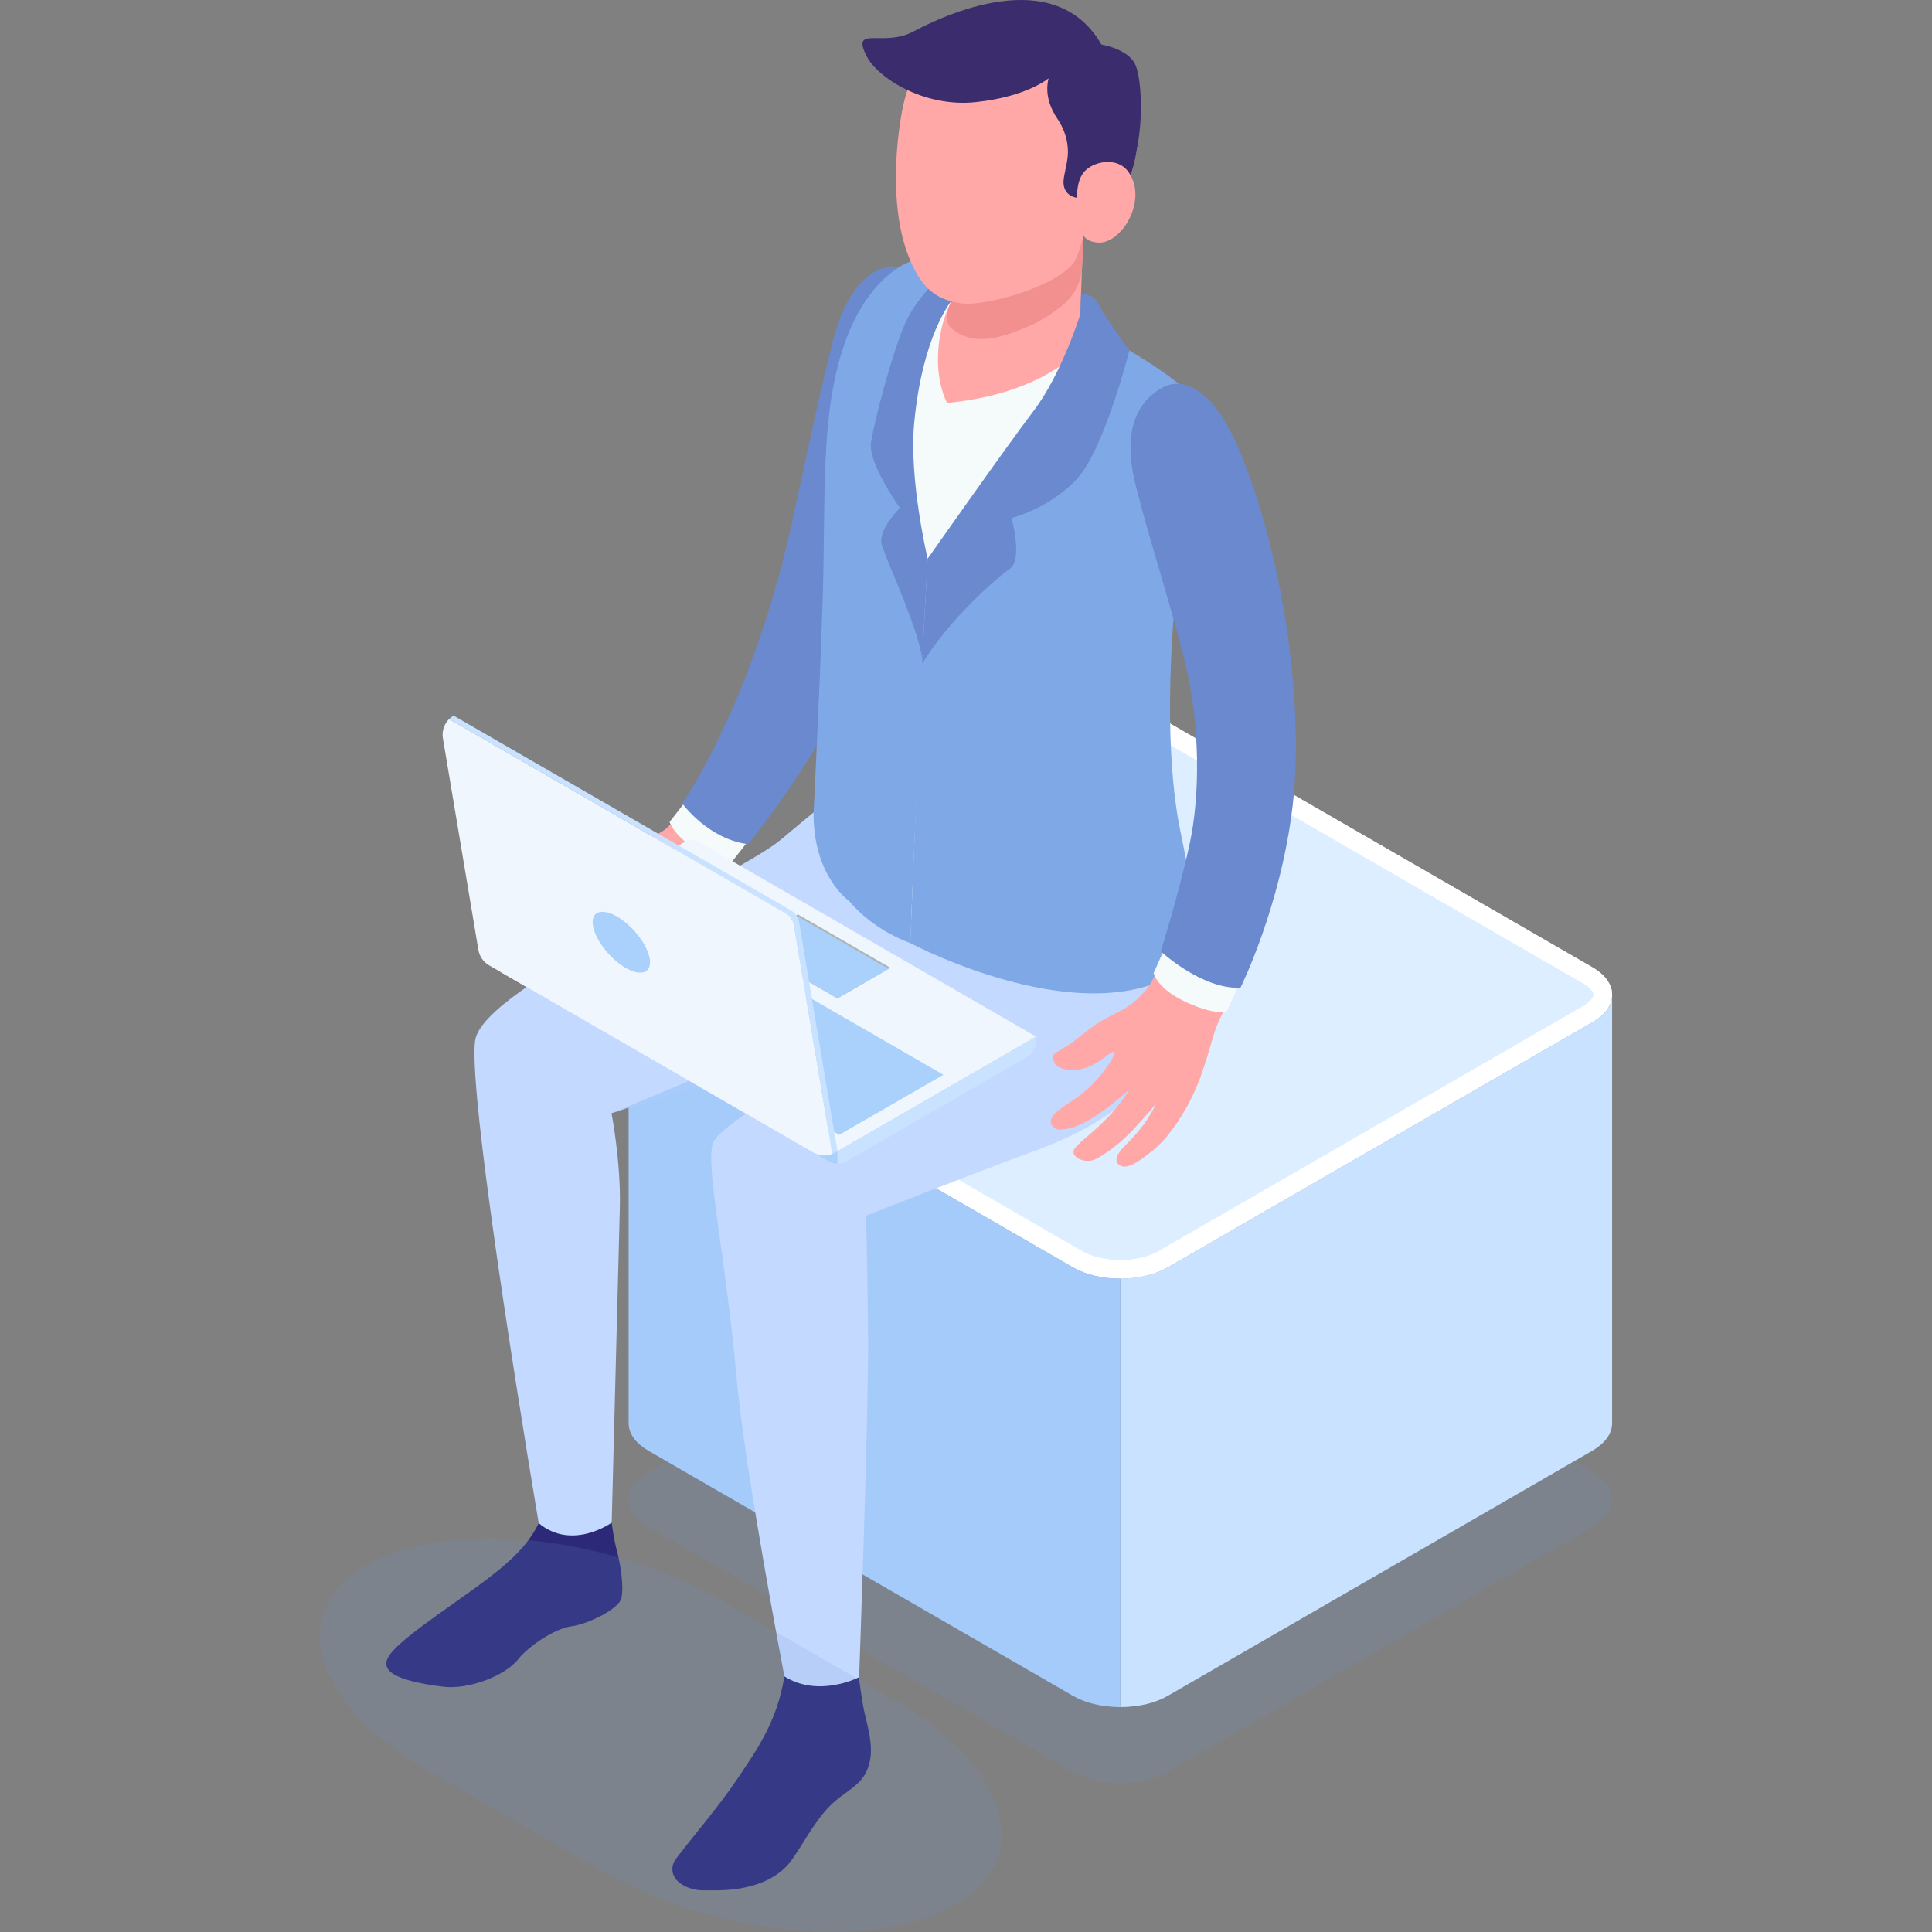
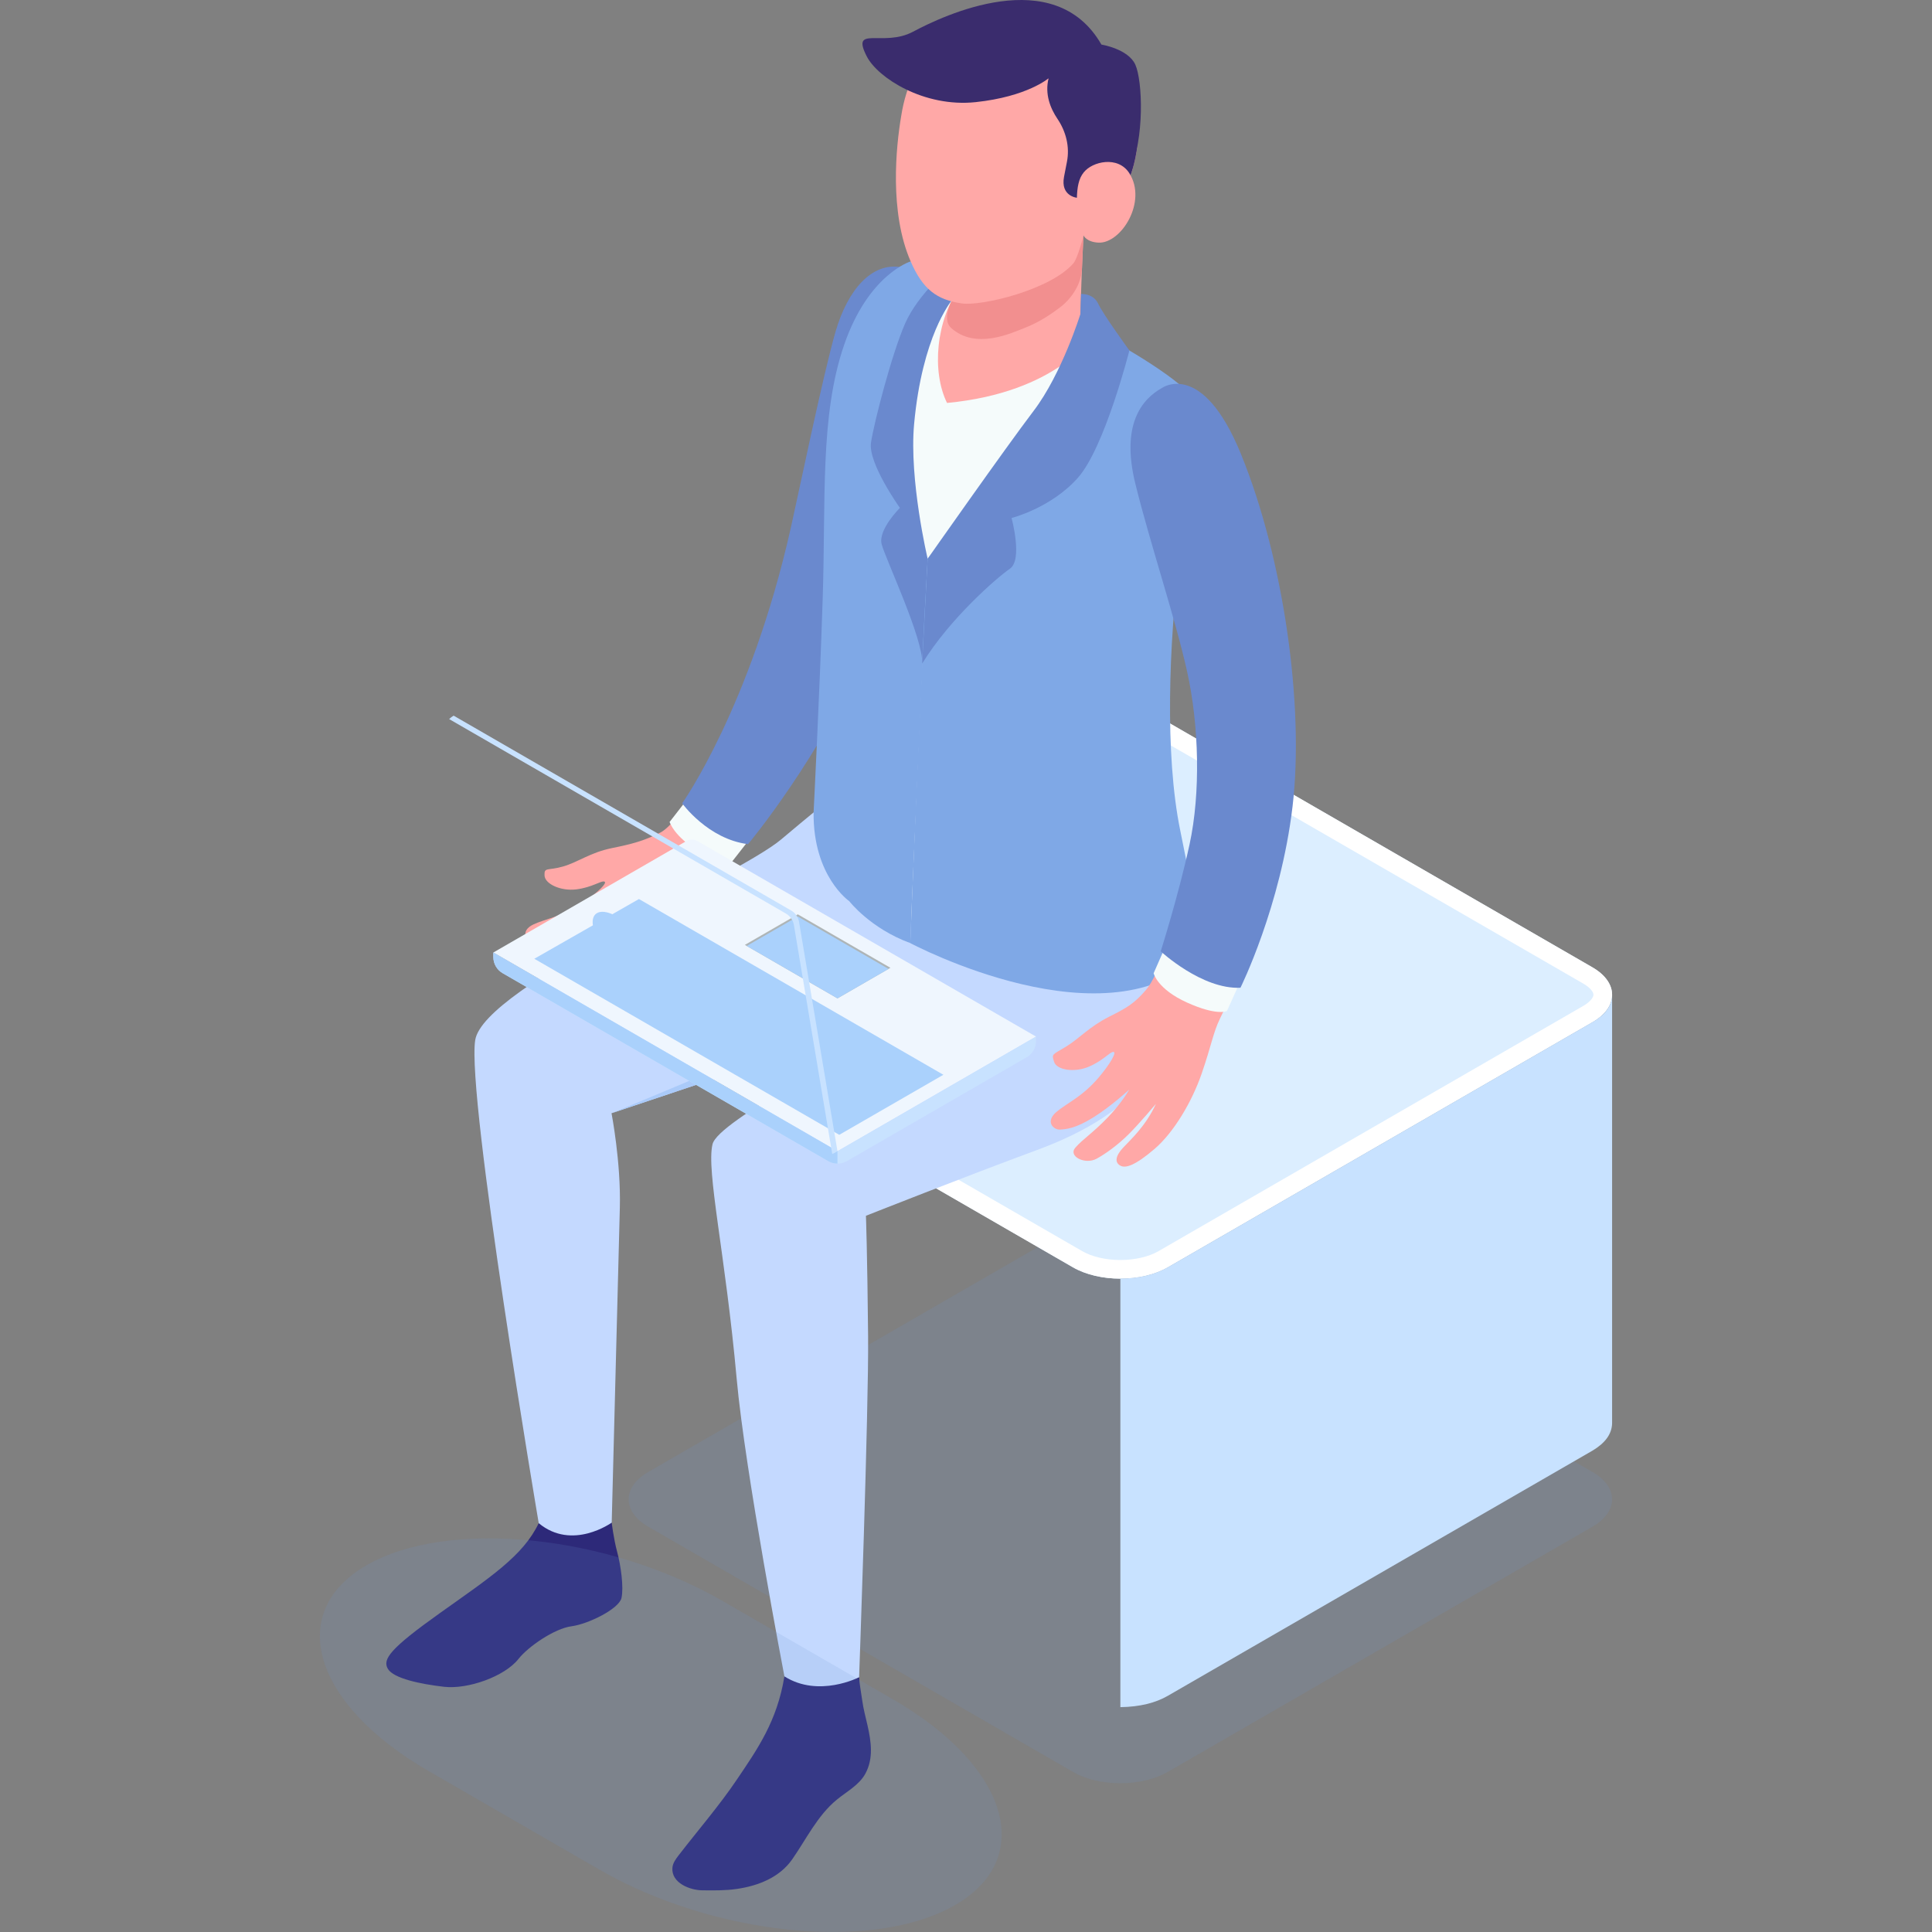
<svg xmlns="http://www.w3.org/2000/svg" xml:space="preserve" width="10in" height="10in" version="1.1" style="shape-rendering:geometricPrecision; text-rendering:geometricPrecision; image-rendering:optimizeQuality; fill-rule:evenodd; clip-rule:evenodd" viewBox="0 0 10000 10000">
  <rect x="0" y="0" width="10000" height="10000" fill="#808080" stroke="none" />
  <defs>
    <style type="text/css">
   
    .fil8 {fill:#2D2979;fill-rule:nonzero}
    .fil13 {fill:#3A2C6D;fill-rule:nonzero}
    .fil7 {fill:#6A89CE;fill-rule:nonzero}
    .fil12 {fill:#7FA8E6;fill-rule:nonzero}
    .fil4 {fill:#A5CBFA;fill-rule:nonzero}
    .fil10 {fill:#AACAF9;fill-rule:nonzero}
    .fil15 {fill:#AAD1FC;fill-rule:nonzero}
    .fil16 {fill:#AEB5B7;fill-rule:nonzero}
    .fil9 {fill:#C4D9FF;fill-rule:nonzero}
    .fil3 {fill:#C8E2FF;fill-rule:nonzero}
    .fil1 {fill:#DCEEFF;fill-rule:nonzero}
    .fil14 {fill:#EFF6FE;fill-rule:nonzero}
    .fil11 {fill:#F28F8F;fill-rule:nonzero}
    .fil6 {fill:#F5FBFB;fill-rule:nonzero}
    .fil5 {fill:#FFA8A7;fill-rule:nonzero}
    .fil2 {fill:white;fill-rule:nonzero}
    .fil0 {fill:#6B99D1;fill-rule:nonzero;fill-opacity:0.149}
   
  </style>
  </defs>
  <g id="Layer_x0020_1">
    <g id="XMLID_3437_">
      <g id="XMLID_135_">
        <path id="XMLID_3963_" class="fil0" d="M8242.4 7618.65l-2197.72 -1268.83c-135.57,-78.35 -355.73,-78.35 -491.42,0l-2197.72 1268.83c-135.69,78.35 -135.69,205.35 0,283.73l2197.72 1268.83c135.69,78.35 355.73,78.35 491.42,0l2197.72 -1268.83c135.8,-78.38 135.8,-205.35 0,-283.73z" />
        <path id="XMLID_2365_" class="fil1" d="M8242.4 5006.95l-2197.68 -1268.87c-135.57,-78.35 -355.73,-78.35 -491.42,0l-2197.72 1268.83c-135.69,78.35 -135.69,205.46 0,283.73l2197.72 1268.83c135.69,78.28 355.74,78.28 491.42,0l2197.72 -1268.83c135.76,-78.35 135.76,-205.35 -0.04,-283.7z" />
        <g id="XMLID_1870_">
          <g>
            <path class="fil2" d="M5798.99 3775.84c74.99,0 146.99,16.7 197.43,45.85l2197.72 1268.83c39.46,22.76 53.54,45.63 53.54,58.28 0,12.66 -14.08,35.53 -53.54,58.29l-2197.72 1268.83c-50.37,29.14 -122.48,45.85 -197.43,45.85 -74.96,0 -146.99,-16.7 -197.44,-45.85l-2197.72 -1268.83c-39.57,-22.76 -53.54,-45.63 -53.54,-58.29 0,-12.65 14,-35.52 53.54,-58.28l2197.72 -1268.83c50.48,-29.14 122.48,-45.85 197.44,-45.85l0 0zm0 -96.51c-88.89,0 -177.85,19.59 -245.69,58.76l-2197.72 1268.83c-135.69,78.35 -135.69,205.46 0,283.73l2197.72 1268.83c67.84,39.17 156.73,58.76 245.69,58.76 88.96,0 177.85,-19.59 245.69,-58.76l2197.72 -1268.83c135.69,-78.35 135.69,-205.35 0,-283.73l-2197.68 -1268.83c-67.84,-39.17 -156.73,-58.76 -245.72,-58.76l0 0z" />
          </g>
        </g>
        <path id="XMLID_1812_" class="fil3" d="M8344.24 7366.76c-1.24,58.57 -39.28,104.5 -101.8,141.85l-2197.72 1268.83c-63.39,36.65 -144.29,57.22 -245.69,58.76l0 -2218.15c96.4,-0.58 178.14,-20.46 245.69,-58.58l2197.72 -1268.83c54.64,-31.26 101.8,-77.98 101.8,-141.85l0 2217.96z" />
-         <path id="XMLID_136_" class="fil4" d="M3253.67 7366.76c1.24,58.57 39.39,104.5 101.8,141.85l2197.72 1268.83c63.5,36.65 144.36,57.22 245.8,58.76l0 -2218.15c-96.4,-0.58 -178.14,-20.46 -245.8,-58.58l-2197.72 -1268.83c-54.53,-31.26 -101.8,-77.98 -101.8,-141.85l0 2217.96z" />
      </g>
      <g id="XMLID_46_">
        <path id="XMLID_3017_" class="fil5" d="M4195.11 3875.52c-140.61,262.98 -294.24,442.58 -490.07,667.44 -53.36,61.28 -77.87,119.96 -165.89,248.79 -88.01,128.83 -220.59,256.3 -338.63,312.11 -118.14,55.69 -169.46,57.12 -191.09,38.22 -27.21,-23.85 -14.96,-55.88 36,-87.43 50.95,-31.66 140.72,-75.57 224.09,-174.2 0,0 -108.07,74.81 -176.72,113.76 -68.61,38.99 -141.19,66.38 -194.44,78.93 -66.09,15.65 -141.08,-51.43 -90.53,-84.62 50.85,-33.37 98.74,-45.08 199.59,-104.43 91.7,-53.94 148.05,-111.46 148.05,-111.46 0,0 -112.63,58.47 -216.26,89.54 -103.55,31.08 -152.68,22.58 -184.7,15.25 -32.02,-7.33 -62.74,-59.27 5.51,-92.06 61.28,-29.43 151.41,-40.34 259.59,-114.75 78.57,-54.05 126.71,-103.07 108.07,-107.78 -18.42,-4.63 -62.56,30.31 -145.06,40.63 -78.86,9.85 -162.13,-27.39 -164.17,-72.07 -2.22,-44.68 16.01,-23.56 95.52,-46.32 79.44,-22.76 139.74,-72.36 254.3,-95.52 100.96,-20.46 165.89,-37.17 251.09,-80.97 85.2,-43.92 262.5,-319.81 396.07,-567.65 117.05,-274.07 235.66,-727.37 285.37,-906.57 84.07,-303.32 199.66,-923.16 261.05,-1133.15 61.46,-209.98 161.65,-258.06 286.5,-287.09 146.7,-34.18 223.52,149.76 196.89,327.43 -46.83,311.78 -290.3,1521.92 -650.15,2133.96z" />
        <path id="XMLID_3016_" class="fil6" d="M3593.87 4089.59l-128.06 164.94c0,0 24.22,77.11 148.81,149.11 124.6,72 170.23,61.57 170.23,61.57l124.96 -159.72 -315.94 -215.89z" />
        <path id="XMLID_3015_" class="fil7" d="M4661.32 1382.33c-149.18,-23.45 -272.54,115.81 -336.04,332.57 -63.39,216.66 -194.26,849.52 -232.01,1017.16 -209.51,930.13 -562.32,1425.96 -562.32,1425.96 0,0 132.98,185.47 341.03,211.33 0,0 372.69,-443.93 635.31,-1044.07 195.13,-446.04 293.29,-1054.03 323.02,-1229 69.44,-410.33 99.28,-671.78 -168.99,-713.94z" />
        <path id="XMLID_2926_" class="fil8" d="M3166.17 7881.16c0,0 9.96,83.85 28.48,152.39 18.53,68.54 34.54,182.01 22.11,237.7 -12.44,55.7 -170.92,134.74 -259.11,146.41 -88.01,11.67 -224.17,105.48 -274.07,168.98 -71.42,90.82 -262,158.26 -384.88,144.19 -122.77,-14.08 -261.23,-43.04 -290.95,-92.65 -29.62,-49.72 11.6,-105.3 269.25,-288.95 257.65,-183.65 430.32,-294.93 511.3,-465.26l377.87 -2.81z" />
        <path id="XMLID_2923_" class="fil8" d="M4100.43 9623.93c-65.44,93.81 -175.84,137.22 -287.78,153.34 -58.98,8.5 -118.91,7.73 -178.54,6.96 -62.92,-0.87 -159.54,-37.75 -153.81,-116.09 1.83,-24.91 17.84,-46.32 33.12,-66.09 100.85,-130.65 209.4,-255.65 301.79,-392.79 104.02,-154.21 207.28,-300.04 244.81,-532.41l386.7 4.45c1.46,32.54 10.32,78.06 16.23,120.73 5.87,43.15 17.36,85.31 27.03,127.66 19.11,83.85 32.24,171.87 -11.02,251.02 -32.43,59.16 -96.58,92.24 -148.7,135.21 -99.17,81.81 -156.37,202.43 -229.82,308.02z" />
        <path id="XMLID_2922_" class="fil9" d="M6118.72 4565.72c140.02,875.02 -248.9,1201.68 -754.11,1387.84 -362.55,133.64 -882.53,339.32 -882.53,339.32 0,0 7.15,192.15 11.2,623.12 3.57,379.55 -46.5,1765.28 -46.5,1765.28 0,0 -209.33,108.37 -386.7,-4.45 0,0 -203.82,-1061.54 -247.04,-1540.31 -58.58,-649.28 -158.26,-1074.2 -125.07,-1213.93 29.25,-123.14 738.75,-472.01 964.09,-658.83l-1486.83 498.24c0,0 49.2,254.19 43.04,488.79 -13.61,515.24 -42.09,1630.25 -42.09,1630.25 0,0 -203.93,147.36 -377.8,2.81 0,0 -374.15,-2207.64 -328.78,-2499.94 43.04,-277.35 1353.3,-844.23 1584.04,-1039.37 131.63,-111.35 278.52,-230.26 278.52,-230.26l1796.57 451.44z" />
        <path id="XMLID_2917_" class="fil10" d="M4651.95 5263.84c0,0 -250.43,-158.85 -334.57,-415.37 0,0 -15.25,186.93 80.5,345.37 10.32,62.33 -1232.76,568.23 -1232.76,568.23l1486.83 -498.24z" />
        <path id="XMLID_2912_" class="fil5" d="M5608.01 1220.78c0,0 -21.41,416.79 -12.15,453.78 9.26,36.87 191.27,159.03 244.27,202.87 53.07,43.8 -288.07,380.31 -454.07,456.37 -166,76.05 -691.44,-124.49 -700.63,-382.54 -9.26,-258.17 89.83,-474.82 170.52,-486.39 80.68,-11.6 752.06,-244.08 752.06,-244.08z" />
        <path id="XMLID_2911_" class="fil11" d="M4923.32 1697.72c-54.89,-49.43 8.39,-158.85 46.21,-234.89 172.16,-52.01 638.37,-242.04 638.37,-242.04 0,0 -4.63,96.11 -7.51,163l0 0c0,78.27 -49.31,158.08 -111.46,205.46 -46.72,35.6 -108.37,78.28 -185.87,108.29 -68.5,26.63 -253.2,114.06 -379.73,0.19z" />
        <path id="XMLID_598_" class="fil6" d="M5655.21 1736.71c0,0 -179.02,294.42 -753.41,348.95 -79.99,-163 -58.18,-427.04 68.02,-602.95 0,0 -169.28,-136.45 -285.08,-110.01 0,0 -182.59,94.58 -260.46,332.35 -77.98,237.78 -155.85,522.49 -148.81,964.67 7.04,442.11 -14.08,1540.02 -14.08,1540.02 0,0 -72.3,323.49 463.04,568.81 344.43,157.79 667.62,198.31 926.44,138.02 213.67,-49.79 442.1,-131.16 488.13,-231.43 -42.27,-353 -151.7,-972.19 -121.9,-1342.65 31.55,-391.81 114.75,-677.36 135.87,-992.35 21.34,-315.1 -41.51,-308.72 -199.37,-421.06 -212.5,-151.19 -298.4,-192.37 -298.4,-192.37z" />
        <path id="XMLID_595_" class="fil12" d="M4969.82 1482.7c0,0 -503.56,656.83 -168.4,1409.44 0,0 -76.45,1607.67 -89.83,1989.27 -206.99,-75.76 -315.87,-217.02 -315.87,-217.02 0,0 -187.7,-128.46 -184.6,-459.35 0,0 30.13,-586.47 47.02,-1102.47 17,-516 -15.14,-950.3 110.99,-1317.19 126.31,-367 344.13,-432.26 344.13,-432.26l256.56 129.59z" />
        <path id="XMLID_565_" class="fil7" d="M4923.14 1559.33l0 -179.6c0,0 -169.09,136.74 -238.36,294.82 -69.19,157.97 -159.83,508.78 -176.43,615.5 -16.59,106.72 149.58,338.85 149.58,338.85 0,0 -113.98,112.63 -94.47,187.99 19.48,75.28 215.89,489.08 209.8,617.84 -0.77,-22.69 28.27,-542.56 28.27,-542.56 0,0 -96.58,-408.33 -70.07,-697.64 41.69,-454.76 191.67,-635.2 191.67,-635.2z" />
        <path id="XMLID_554_" class="fil12" d="M5595.87 1674.56c-1.17,133.46 -200.06,490.54 -794.44,1217.69 -42.46,732.07 -89.83,1989.27 -89.83,1989.27 0,0 1031.16,549.19 1511.85,51.72 0,0 -31.66,-233.07 -114.06,-632.39 -82.43,-399.32 -57.04,-979.62 -6.38,-1393.06 50.66,-413.43 171.1,-774.64 6.38,-914.08 -164.75,-139.55 -513.52,-319.15 -513.52,-319.15z" />
        <path id="XMLID_339_" class="fil5" d="M4664.79 599.59l0 0c49.79,-323.56 282.75,-568.71 616.49,-550.18 354.93,19.7 626.59,323.38 606.93,678.35 -11.49,207.57 -120.84,383.89 -280.05,492.84 0,0 -30.6,116.87 -51.65,141.48 -118.03,138.02 -474.89,223.22 -577.39,208.56 -131.52,-18.82 -202.94,-73.71 -265.57,-217.53 -110.81,-254 -76.09,-593.62 -48.77,-753.52z" />
        <path id="XMLID_336_" class="fil13" d="M4713.33 338.72c137.91,-209.51 390.93,-333.63 666.57,-276.29 271.66,56.46 481.28,292.01 506.44,568.41 22.69,248.61 -95.34,464.1 -278.33,589.83 7.04,-21.92 175.15,-273.3 2.04,-329 -27.5,31.95 -34.76,80.97 -36,131.93 0,0 -85.9,-8.1 -66.6,-108.77 5.4,-28.08 10.32,-53.83 14.95,-77 15.36,-78.16 -4.74,-157.09 -49.31,-223.11 -35.89,-53.29 -66.49,-127.3 -45.45,-210.09 0,0 -214.32,95.82 -488.31,37.83 -115.52,-24.3 -193.97,-67.84 -226,-103.74z" />
        <path id="XMLID_333_" class="fil13" d="M5427.76 404.74c0,0 -109.42,95.34 -377.62,123.9 -268.19,28.49 -506.84,-126.31 -563.31,-235.95 -85.2,-165.3 84.84,-46.14 239.05,-128.54 154.32,-82.43 731.02,-358.03 975.1,66.6 0,0 139.26,22.21 175.73,104.5 36.59,82.43 49.61,377.8 -31.37,561.27l-417.59 -491.78z" />
        <path id="XMLID_332_" class="fil5" d="M5608.01 1218.37c0,0 14.85,34.36 77.58,37.46 117.04,5.8 254.08,-211.62 159.72,-359.38 -58.98,-92.35 -192.15,-59.93 -235.3,-4.81l-2.01 326.74z" />
        <g id="XMLID_124_">
          <g id="XMLID_125_">
            <path id="XMLID_126_" class="fil5" d="M5516.43 5418.16c70.65,-42.93 119.96,-102.96 224.28,-155.56 91.95,-46.32 129.01,-66.97 191.56,-139.66 67.73,-78.64 165.12,-362.77 228.73,-637.02 74.88,-323.49 55.98,-753.01 21.99,-935.82 -68.79,-371.16 -248.5,-883.3 -301.2,-1095.61 -52.7,-212.32 9.67,-304.27 102.86,-392.21 109.64,-103.37 275.63,-76.16 388.23,218.48 112.63,294.53 257.11,834.39 303.14,1261.9 22.21,207.1 29.43,541.09 -65.44,957.34 -66.2,290.78 -166.87,504.51 -296.46,773.11 -35.31,73.24 -43.33,136.27 -94.29,283.73 -50.85,147.46 -145.24,305.54 -244.34,390.35 -99.1,84.91 -148.23,99.87 -174.2,87.32 -32.61,-15.72 -29.25,-49.9 11.6,-93.81 40.92,-44.02 115.8,-110.01 170.22,-227.16 0,0 -84.44,100.67 -140.43,156.44 -55.88,55.7 -118.61,101.22 -166.65,127.48 -59.52,32.54 -149.69,-12.44 -109.64,-57.7 40.23,-45.56 83.38,-69.59 164.94,-153.34 74.3,-76.23 113.51,-146.7 113.51,-146.7 0,0 -93.33,86.19 -185,143.49 -91.7,57.34 -141.37,62.04 -174.2,63.5 -32.9,1.35 -76.23,-40.52 -19,-90.24 51.35,-44.57 135.28,-78.93 220.05,-179.31 61.68,-72.87 94.98,-132.87 75.94,-132.51 -19.11,0.4 -52.41,45.74 -129.23,77.51 -73.53,30.39 -163.66,16.41 -177.48,-26.15 -13.49,-42.6 -10.1,-34.91 60.51,-77.84z" />
          </g>
        </g>
        <path id="XMLID_123_" class="fil6" d="M6046.54 4866.05l-75.36 171.39c0,0 18.35,82.14 173.62,152.1 155.2,70.07 205.93,43.44 205.93,43.44l86.85 -193.09 -391.04 -173.84z" />
        <path id="XMLID_121_" class="fil7" d="M4801.42 2892.14c0,0 401.94,-572.65 548.54,-765.38 146.59,-192.73 242.12,-501.33 242.12,-501.33l3.39 -103.84c0,0 63.5,-4.34 88.89,50.66 25.39,55 161.36,241.64 161.36,241.64 0,0 -127.48,503.27 -267.21,659.89 -139.66,156.62 -342.78,207.39 -342.78,207.39 0,0 59.27,215.89 -8.5,262.4 -67.73,46.5 -311.42,258.46 -454.07,491.02l28.27 -542.44z" />
        <path id="XMLID_120_" class="fil7" d="M6015.46 2007.39c-104.5,57.92 -214.83,188.57 -138.78,497 76.05,308.54 206.41,694.25 267.98,972.59 61.75,278.22 70.18,627.46 12.37,894.02 -57.92,266.63 -149.18,552.98 -149.18,552.98 0,0 212.97,197.84 412.74,188.57 0,0 208.16,-418.65 269.72,-938.99 61.57,-520.34 -46.32,-1282.94 -267.14,-1823.57 -199.66,-489.56 -407.71,-342.6 -407.71,-342.6z" />
        <g id="XMLID_47_">
          <g id="XMLID_48_">
            <path id="XMLID_594_" class="fil14" d="M2553.44 4930.14l999.03 -576.8c17.83,-10.21 39.65,-10.21 57.41,0l1752.44 1011.94 -1027.59 593.4 -1781.29 -1028.54z" />
            <polygon id="XMLID_573_" class="fil15" points="4344,5873.83 4882.87,5563 3307.15,4653.37 2765.57,4962.56 " />
            <polygon id="XMLID_374_" class="fil16" points="4608.8,5009.25 4598.95,5015.05 4334.73,5167.55 3865.06,4896.25 3855.31,4890.74 4129.39,4732.59 " />
            <polygon id="XMLID_204_" class="fil15" points="4598.95,5015.05 4334.73,5167.55 3865.06,4896.25 4129.39,4743.87 " />
            <path id="XMLID_166_" class="fil3" d="M5362.43 5365.39l0 23.45c0,34.47 -18.35,66.31 -48.07,83.49l-931.26 537.63c-14.77,8.57 -31.48,12.84 -48.26,12.84 -16.48,0 -33.19,-4.16 -48.07,-12.84l-1684.96 -972.77c-29.91,-17.18 -48.26,-49.13 -48.26,-83.49l0 -23.45 1781.29 1028.46 1027.59 -593.33z" />
            <path id="XMLID_165_" class="fil15" d="M4334.73 5958.67l0 64.09c-16.48,0 -33.19,-4.16 -48.07,-12.84l-1684.96 -972.77c-29.91,-17.18 -48.26,-49.13 -48.26,-83.49l0 -23.45 1781.29 1028.46z" />
-             <path id="XMLID_119_" class="fil14" d="M4307.63 5972.86c-31.84,12.37 -68.13,10.03 -98.33,-7.62l-1677.63 -968.61c-29.54,-17.07 -49.78,-46.21 -55.48,-79.8l-183.65 -1095.25c-0.95,-6.28 -1.53,-12.44 -1.53,-18.71 0,-30.49 12.15,-59.74 33.78,-81.16l1743.36 1006.73c21.81,12.65 36.76,34.25 41,59.05l198.49 1185.37z" />
            <path id="XMLID_118_" class="fil3" d="M4334.73 5958.78l-11.38 6.57c-5.11,2.88 -10.21,5.4 -15.72,7.62l-198.49 -1185.27c-4.23,-24.8 -19.22,-46.32 -41,-59.05l-1743.36 -1006.72c6.74,-6.75 14.66,-12.66 23.27,-17.76l1746.93 1008.59c21.81,12.66 36.77,34.25 40.93,58.98l198.82 1187.05z" />
            <path id="XMLID_117_" class="fil15" d="M3362.84 4961.8c-12.37,-73.35 -88.01,-170.7 -169.17,-217.54 -81.08,-46.8 -136.85,-25.39 -124.48,47.96 12.26,73.35 87.9,170.7 169.09,217.53 81.04,46.91 136.81,25.35 124.56,-47.96z" />
          </g>
        </g>
      </g>
      <path id="XMLID_3440_" class="fil0" d="M4622.63 8796l-881.58 -508.85c-597.85,-345.19 -1423.55,-428.1 -1844.1,-185.29 -420.65,242.92 -276.98,719.53 320.87,1064.72l881.47 508.85c597.85,345.19 1423.55,428.1 1844.21,185.29 420.59,-242.88 276.98,-719.53 -320.86,-1064.72z" />
    </g>
  </g>
</svg>